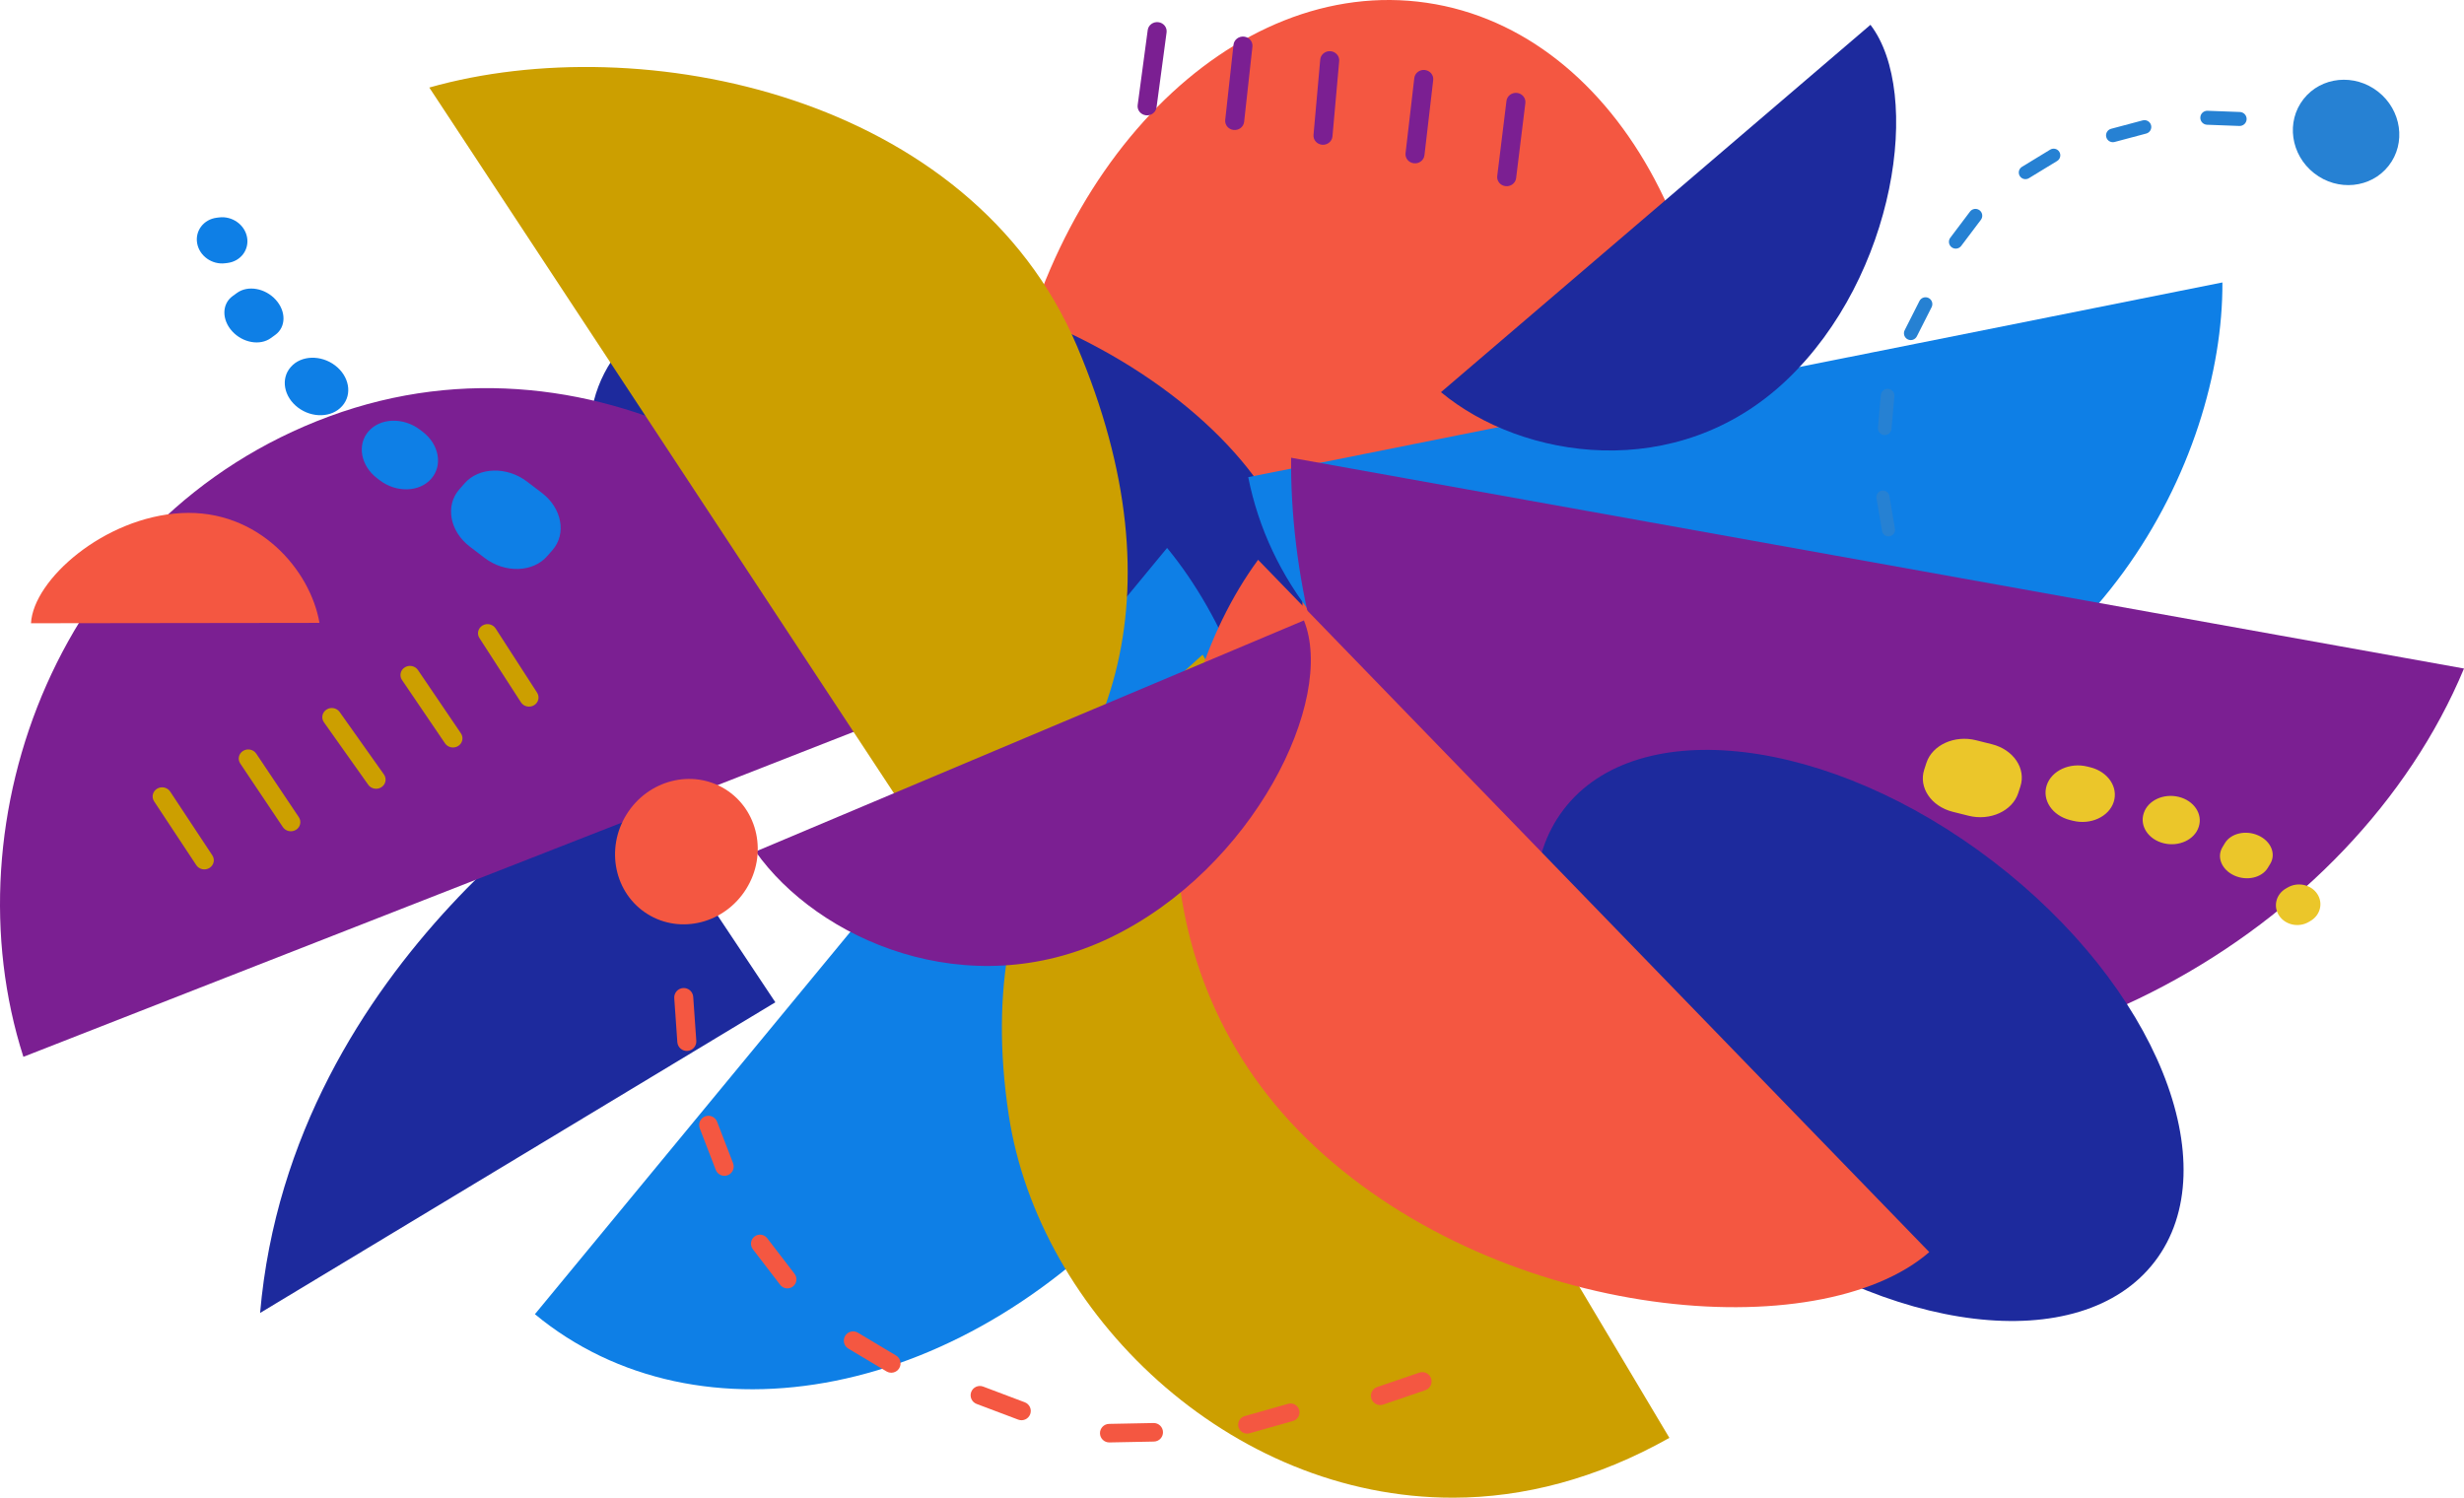
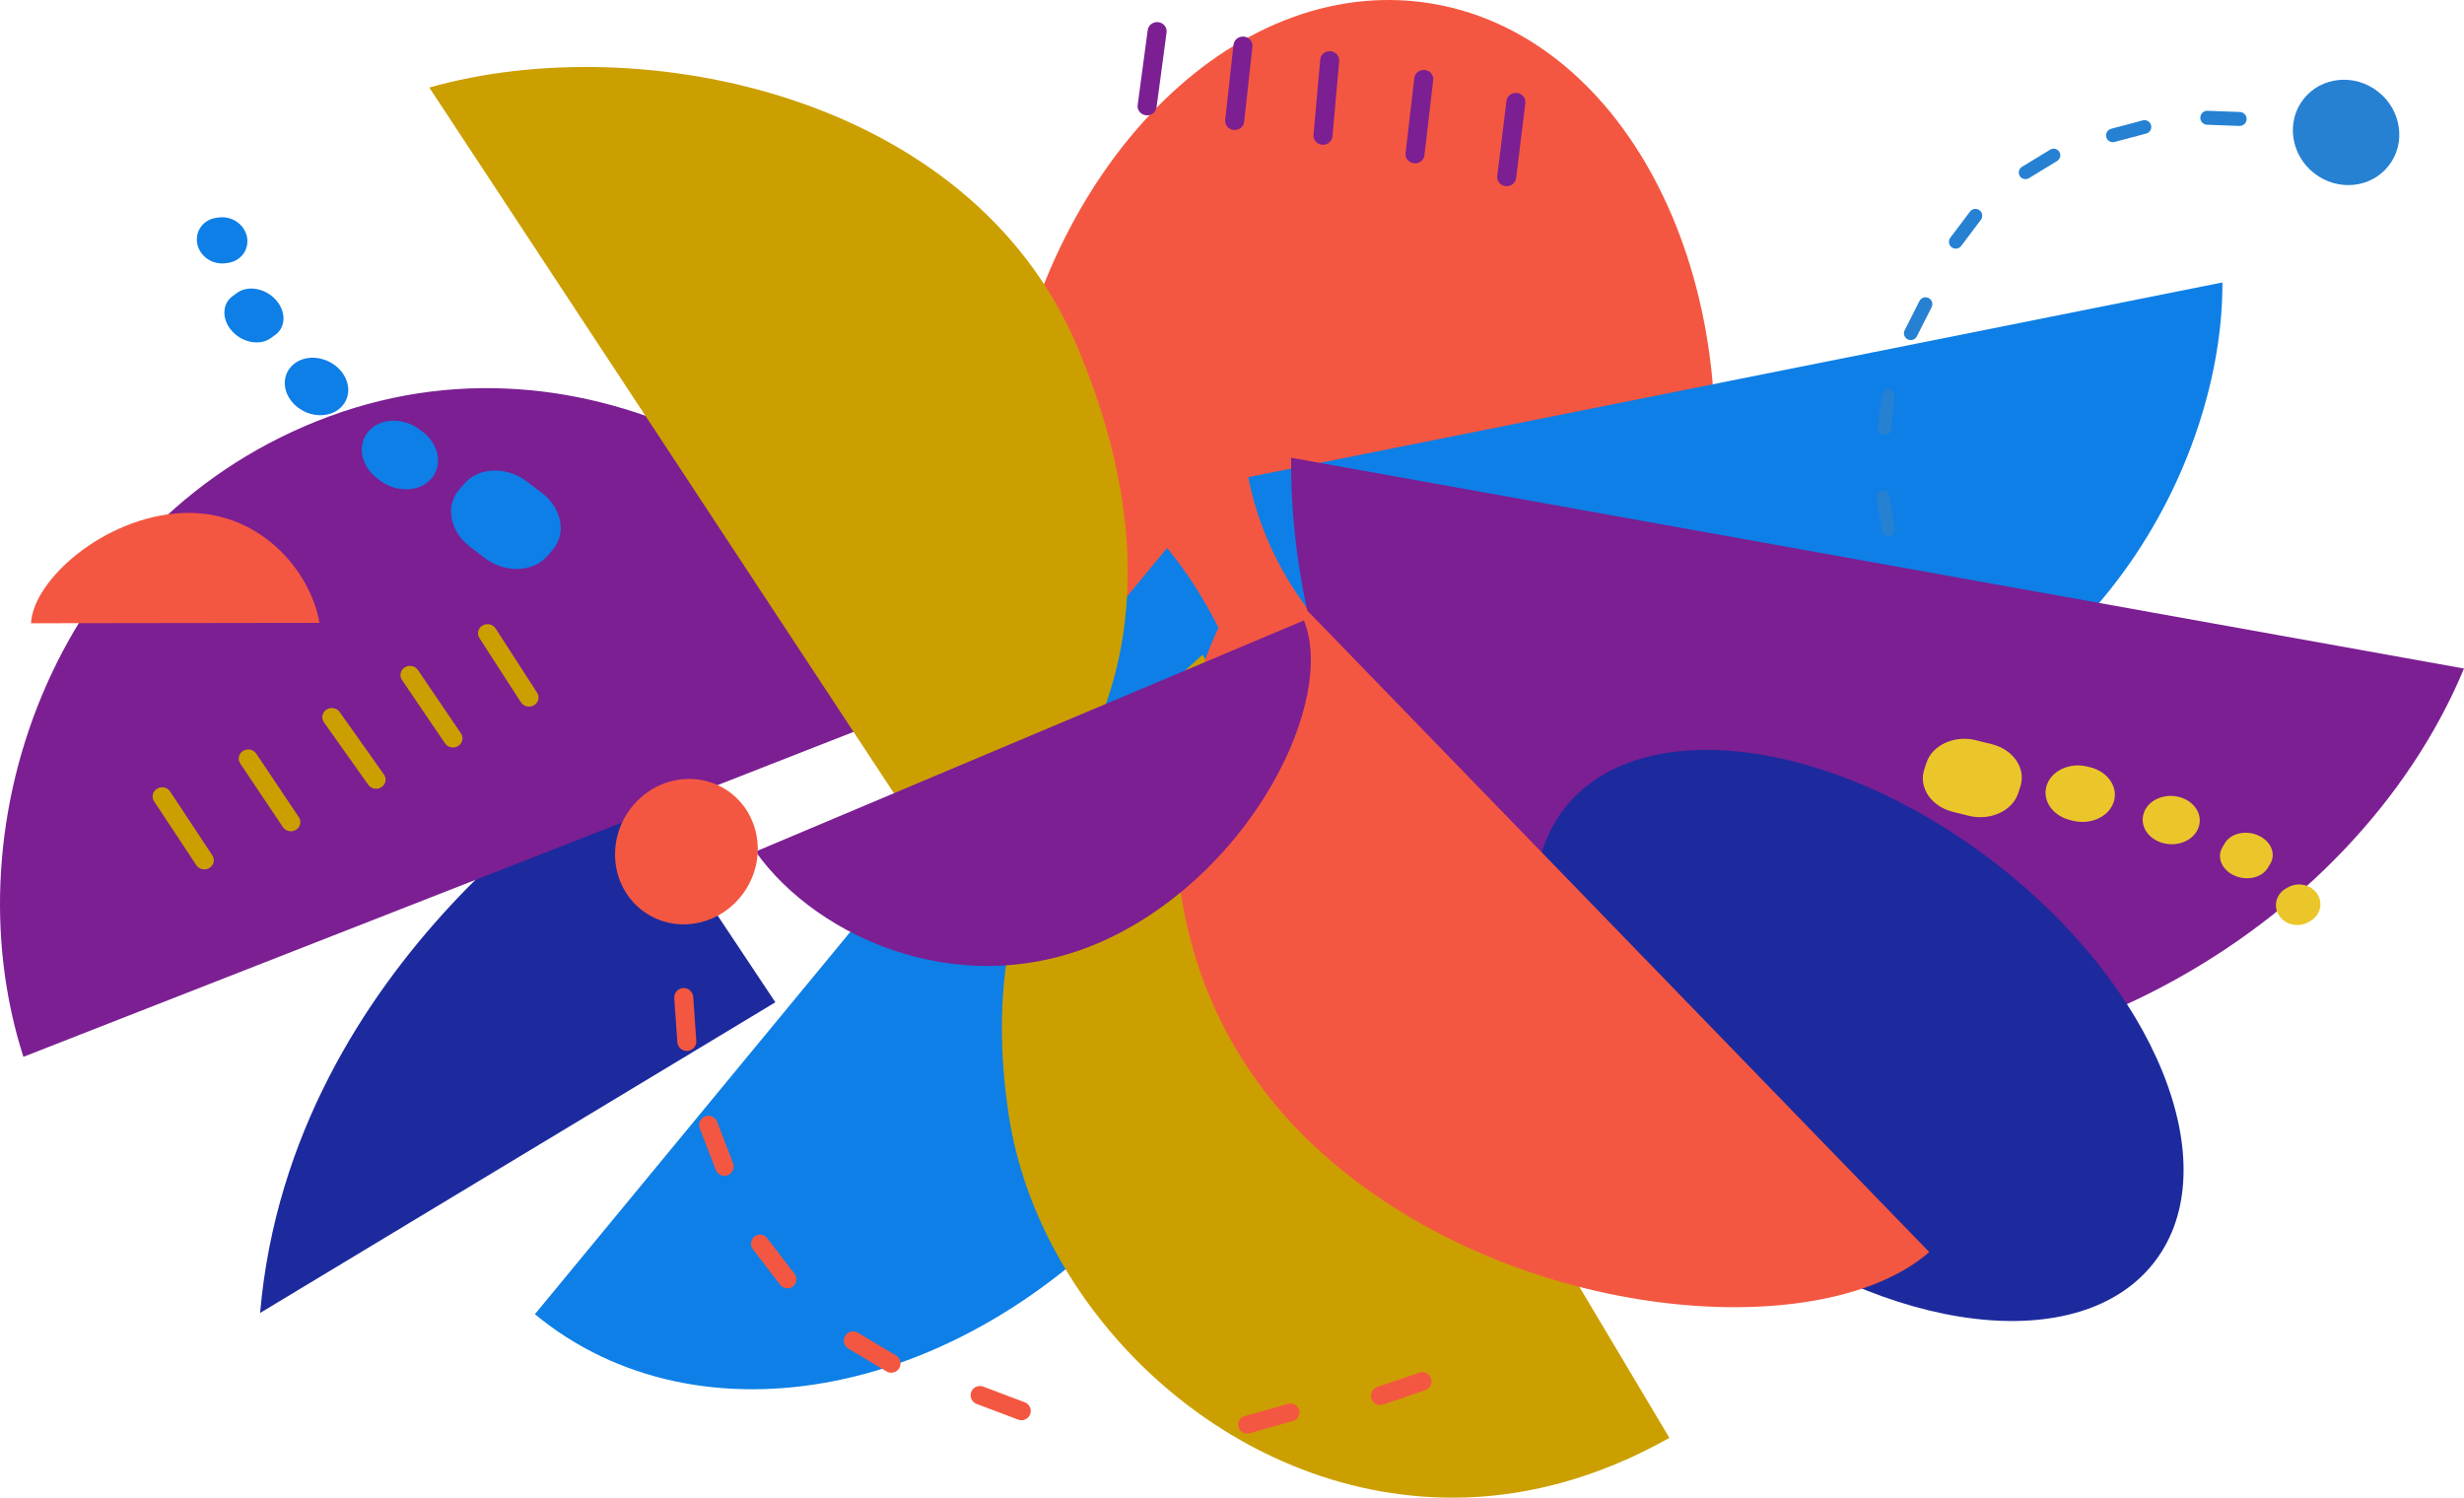
<svg xmlns="http://www.w3.org/2000/svg" width="1168" height="710" viewBox="0 0 1168 710" fill="none">
  <path d="M609.704 455.675C517.653 442.205 457.937 329.575 476.326 204.109C494.715 78.644 584.244 -12.146 676.296 1.325C768.347 14.795 828.063 127.425 809.674 252.891C791.285 378.356 701.756 469.146 609.704 455.675Z" fill="#F45741" />
  <path d="M292.848 362.904L367.535 475.147L123.296 622.42C137.923 453.404 292.848 362.904 292.848 362.904Z" fill="#1D2A9D" />
-   <ellipse cx="448.47" cy="246.063" rx="176.389" ry="104.091" transform="rotate(20.873 448.47 246.063)" fill="#1D2A9D" />
  <path d="M156.162 197.363C284.201 150.156 413.556 236.078 450 329.196L11.088 501C-25.046 388.224 28.123 244.57 156.162 197.363Z" fill="#7B1F92" />
  <path fill-rule="evenodd" clip-rule="evenodd" d="M256.835 233.638C266.394 240.918 268.644 253.087 261.857 260.82L259.341 263.687C252.555 271.419 239.305 271.784 229.746 264.504L222.747 259.174C213.186 251.892 210.94 239.724 217.725 231.992L220.241 229.125C227.028 221.392 240.275 221.026 249.836 228.308L256.835 233.638ZM204.397 226.986C209.994 220.619 208.168 210.623 200.321 204.658L199.069 203.707C191.224 197.743 180.327 198.067 174.731 204.434C169.135 210.8 170.96 220.796 178.805 226.76L180.057 227.711C187.904 233.676 198.801 233.352 204.397 226.986ZM158.834 173.223C165.563 178.327 167.107 186.906 162.284 192.384L162.16 192.524C157.336 198.003 147.971 198.306 141.241 193.201C134.515 188.098 132.97 179.519 137.794 174.041L137.918 173.901C142.742 168.422 152.107 168.12 158.834 173.223ZM130.475 158.764C135.598 155.062 135.702 147.6 130.702 142.096C125.704 136.593 117.499 135.137 112.376 138.839L110.272 140.361C105.148 144.064 105.045 151.525 110.043 157.027C115.043 162.532 123.247 163.989 128.371 160.286L130.475 158.764ZM107.82 124.667C114.039 123.907 118.201 118.456 117.115 112.494C116.03 106.532 110.108 102.314 103.888 103.073L102.762 103.211C96.543 103.97 92.379 109.419 93.465 115.381C94.55 121.343 100.474 125.563 106.694 124.804L107.82 124.667Z" fill="#0E7FE6" />
  <path d="M547.332 560.734C458.497 664.158 330.646 686.778 253.557 623.012L553.228 259.75C606.572 324.521 636.167 457.31 547.332 560.734Z" fill="#0E7FE6" />
  <path d="M858.777 363.503C724.578 387.561 611.178 324.334 591.698 226.204L1053.48 133.901C1053.92 217.809 992.976 339.444 858.777 363.503Z" fill="#0E7FE6" />
  <path d="M1046.19 59.138C1044.36 59.069 1042.94 57.53 1043.01 55.703C1043.07 53.874 1044.61 52.447 1046.44 52.515L1061.77 53.091C1063.6 53.16 1065.03 54.698 1064.96 56.526C1064.89 58.356 1063.35 59.782 1061.52 59.713L1046.19 59.138Z" fill="#2681D3" />
  <path d="M929.66 116.583C928.585 118.009 926.558 118.294 925.132 117.219C923.707 116.144 923.422 114.116 924.497 112.69L933.831 100.313C934.906 98.888 936.933 98.604 938.359 99.679C939.784 100.754 940.069 102.781 938.994 104.206L929.66 116.583Z" fill="#2681D3" />
  <path d="M908.639 159.448C907.832 161.042 905.888 161.68 904.294 160.874C902.701 160.069 902.062 158.123 902.869 156.531L909.866 142.697C910.672 141.103 912.618 140.465 914.21 141.27C915.804 142.078 916.442 144.022 915.636 145.616L908.639 159.448Z" fill="#2681D3" />
-   <path d="M896.636 203.29C896.48 205.068 894.911 206.382 893.132 206.226C891.353 206.069 890.038 204.501 890.195 202.722L891.555 187.279C891.712 185.5 893.281 184.186 895.06 184.343C896.839 184.5 898.154 186.068 897.997 187.847L896.636 203.29Z" fill="#2681D3" />
+   <path d="M896.636 203.29C896.48 205.068 894.911 206.382 893.132 206.226C891.353 206.069 890.038 204.501 890.195 202.722C891.712 185.5 893.281 184.186 895.06 184.343C896.839 184.5 898.154 186.068 897.997 187.847L896.636 203.29Z" fill="#2681D3" />
  <path d="M898.261 250.655C898.549 252.348 897.41 253.953 895.717 254.241C894.025 254.529 892.418 253.389 892.132 251.696L889.494 236.168C889.206 234.475 890.346 232.871 892.039 232.582C893.731 232.295 895.337 233.434 895.625 235.127L898.261 250.655Z" fill="#2681D3" />
-   <path d="M904.161 297.268C904.553 299.009 903.461 300.74 901.718 301.132C899.976 301.524 898.247 300.43 897.854 298.688L894.444 283.566C894.052 281.825 895.147 280.094 896.888 279.702C898.63 279.309 900.36 280.402 900.753 282.144L904.161 297.268Z" fill="#2681D3" />
  <path d="M1002.38 67.304C1000.66 67.762 998.887 66.736 998.429 65.01C997.969 63.285 998.995 61.514 1000.72 61.054L1015.7 57.068C1017.43 56.607 1019.2 57.634 1019.66 59.36C1020.12 61.085 1019.09 62.855 1017.36 63.316L1002.38 67.304Z" fill="#2681D3" />
  <path d="M961.754 84.474C960.265 85.38 958.324 84.908 957.419 83.421C956.511 81.933 956.983 79.992 958.471 79.084L971.843 70.938C973.33 70.031 975.272 70.502 976.179 71.991C977.084 73.478 976.614 75.42 975.126 76.326L961.754 84.474Z" fill="#2681D3" />
  <path d="M1091.93 46.969C1083.56 57.647 1085.81 73.382 1096.96 82.114C1108.1 90.847 1123.92 89.268 1132.28 78.59C1140.65 67.911 1138.4 52.176 1127.26 43.443C1116.11 34.711 1100.3 36.289 1091.93 46.969Z" fill="#2681D3" />
  <path d="M510.5 164.001C561 283.001 527 372.001 455 423.501L203.5 41.502C304 13.001 460 45.001 510.5 164.001Z" fill="#CC9F00" />
  <path d="M478.195 528.768C459.55 406.05 524.664 351.534 570.061 310.355L791.336 681.639C756.81 701.08 722.106 709.933 689 710C582.43 710.216 492.42 622.399 478.195 528.768Z" fill="#CC9F00" />
  <path d="M812.926 499.381C666.061 467.171 611.13 322.223 612.01 217L1168 316.921C1115.75 442.309 959.79 531.591 812.926 499.381Z" fill="#7B1F92" />
  <path d="M1021.41 598.063C986.476 643.716 895.438 632.73 818.076 573.526C740.714 514.321 706.323 429.317 741.261 383.664C776.199 338.011 867.236 348.997 944.598 408.201C1021.96 467.406 1056.35 552.41 1021.41 598.063Z" fill="#1D2A9D" />
  <path d="M623.435 543.691C533.906 460.401 546.169 333.97 596.365 265.384L914.522 593.567C862.447 638.946 712.964 626.981 623.435 543.691Z" fill="#F45741" />
  <path d="M526.285 444.497C458.427 477.143 387.348 445.071 358.172 403.683L618.094 294.118C633.333 331.894 594.144 411.851 526.285 444.497Z" fill="#7B1F92" />
-   <path d="M846.851 180.225C794.863 229.559 721.352 217.773 683.062 185.909L886.643 11.768C911.29 43.885 898.838 130.891 846.851 180.225Z" fill="#1D2A9D" />
  <path d="M85.953 243.226C122.485 241.291 147.128 270.22 151.441 295.279L14.693 295.46C15.762 274.823 49.421 245.16 85.953 243.226Z" fill="#F45741" />
  <path fill-rule="evenodd" clip-rule="evenodd" d="M925.657 384.841C915.424 382.278 909.371 373.314 912.139 364.817L913.166 361.666C915.934 353.171 926.475 348.362 936.708 350.926L944.201 352.803C954.436 355.367 960.487 364.331 957.718 372.827L956.692 375.977C953.923 384.474 943.385 389.282 933.15 386.718L925.657 384.841ZM970.194 372.29C967.907 379.289 972.861 386.66 981.258 388.755L982.597 389.089C990.992 391.184 999.652 387.211 1001.94 380.212C1004.23 373.214 999.271 365.843 990.877 363.748L989.538 363.414C981.141 361.318 972.48 365.292 970.194 372.29ZM1025.62 399.751C1018.42 397.962 1014.19 391.629 1016.16 385.604L1016.21 385.45C1018.19 379.425 1025.62 375.99 1032.82 377.778C1040.01 379.566 1044.24 385.9 1042.27 391.925L1042.22 392.08C1040.25 398.105 1032.81 401.538 1025.62 399.751ZM1053.49 401.645C1050.65 406.352 1053.17 412.354 1059.12 415.052C1065.06 417.748 1072.17 416.116 1075 411.41L1076.17 409.476C1079 404.768 1076.49 398.766 1070.54 396.07C1064.6 393.373 1057.49 395.004 1054.65 399.711L1053.49 401.645ZM1083.61 421.189C1078.87 423.916 1077.42 429.694 1080.37 434.092C1083.32 438.489 1089.56 439.844 1094.31 437.117L1095.16 436.623C1099.91 433.896 1101.36 428.12 1098.41 423.722C1095.46 419.324 1089.22 417.969 1084.47 420.696L1083.61 421.189Z" fill="#EBC62A" />
  <path fill-rule="evenodd" clip-rule="evenodd" d="M100.66 405.502C101.993 407.522 101.371 410.198 99.27 411.479C97.168 412.761 94.384 412.164 93.049 410.145L73.052 379.886C71.717 377.868 72.339 375.192 74.44 373.91C76.542 372.628 79.326 373.226 80.661 375.245L100.66 405.502ZM141.659 387.402C143.006 389.413 142.402 392.092 140.31 393.386C138.216 394.681 135.427 394.1 134.079 392.089L113.885 361.952C112.538 359.941 113.142 357.262 115.235 355.968C117.328 354.672 120.117 355.253 121.465 357.264L141.659 387.402ZM180.818 373.178C182.875 371.832 183.407 369.138 182.007 367.161L161.007 337.536C159.607 335.559 156.803 335.048 154.745 336.394C152.688 337.74 152.156 340.433 153.558 342.41L174.556 372.036C175.957 374.012 178.76 374.524 180.818 373.178ZM218.496 347.658C219.856 349.661 219.267 352.344 217.183 353.65C215.098 354.957 212.306 354.391 210.946 352.388L190.565 322.367C189.205 320.364 189.793 317.681 191.878 316.375C193.963 315.068 196.756 315.633 198.116 317.636L218.496 347.658ZM253.143 334.336C255.259 333.075 255.91 330.406 254.597 328.374L234.926 297.918C233.615 295.886 230.836 295.261 228.721 296.522C226.606 297.783 225.955 300.452 227.267 302.484L246.938 332.94C248.249 334.972 251.028 335.597 253.143 334.336Z" fill="#CC9F00" />
  <path fill-rule="evenodd" clip-rule="evenodd" d="M714.106 47.842C714.4 45.468 716.64 43.77 719.112 44.051C721.584 44.332 723.35 46.485 723.058 48.86L718.677 84.454C718.385 86.829 716.144 88.527 713.672 88.246C711.2 87.965 709.434 85.812 709.726 83.437L714.106 47.842ZM670.418 37.005C670.695 34.628 672.924 32.917 675.397 33.183C677.872 33.449 679.653 35.591 679.376 37.968L675.226 73.588C674.949 75.965 672.72 77.676 670.247 77.41C667.772 77.144 665.991 75.001 666.268 72.625L670.418 37.005ZM630.705 24.277C628.225 24.073 626.043 25.838 625.829 28.221L622.64 63.932C622.426 66.315 624.265 68.412 626.745 68.617C629.225 68.821 631.408 67.055 631.62 64.673L634.81 28.961C635.023 26.579 633.185 24.481 630.705 24.277ZM584.716 21.207C584.978 18.829 587.198 17.105 589.673 17.357C592.148 17.609 593.941 19.741 593.679 22.119L589.751 57.762C589.489 60.141 587.27 61.864 584.794 61.612C582.319 61.361 580.524 59.228 580.786 56.85L584.716 21.207ZM549.094 10.517C546.625 10.211 544.366 11.886 544.049 14.258L539.284 49.807C538.965 52.179 540.709 54.349 543.178 54.655C545.647 54.96 547.906 53.285 548.223 50.913L552.988 15.364C553.307 12.992 551.563 10.822 549.094 10.517Z" fill="#7B1F92" />
  <path d="M353.728 421.394C343.546 437.737 322.597 443.076 306.937 433.32C291.275 423.563 286.834 402.405 297.016 386.062C307.199 369.717 328.148 364.378 343.81 374.135C359.469 383.891 363.911 405.049 353.728 421.394Z" fill="#F45741" />
  <path d="M672.789 650.714C675.086 649.929 677.586 651.154 678.37 653.454C679.155 655.751 677.928 658.25 675.63 659.036L655.678 665.852C653.381 666.636 650.881 665.409 650.096 663.111C649.311 660.813 650.537 658.314 652.835 657.529L672.789 650.714Z" fill="#F45741" />
  <path d="M330.062 493.39C330.236 495.872 328.364 498.026 325.882 498.199C323.4 498.374 321.246 496.502 321.071 494.019L319.614 473.205C319.44 470.721 321.311 468.568 323.794 468.394C326.278 468.22 328.43 470.091 328.604 472.575L330.062 493.39Z" fill="#F45741" />
  <path d="M424.742 642.587C426.827 643.833 427.508 646.532 426.263 648.617C425.017 650.702 422.316 651.382 420.231 650.136L402.133 639.321C400.048 638.075 399.369 635.375 400.615 633.291C401.861 631.206 404.559 630.526 406.644 631.772L424.742 642.587Z" fill="#F45741" />
  <path d="M488.332 670.432C489.189 668.159 488.042 665.623 485.769 664.765L466.044 657.321C463.771 656.463 461.235 657.61 460.376 659.882C459.519 662.154 460.666 664.691 462.939 665.549L482.666 672.993C484.936 673.851 487.475 672.703 488.332 670.432Z" fill="#F45741" />
-   <path d="M546.806 674.597C549.234 674.55 551.24 676.48 551.287 678.908C551.335 681.336 549.406 683.343 546.978 683.391L525.897 683.804C523.469 683.851 521.463 681.921 521.416 679.493C521.368 677.065 523.297 675.058 525.725 675.01L546.806 674.597Z" fill="#F45741" />
  <path d="M615.839 668.409C615.202 666.162 612.865 664.856 610.619 665.491L590.005 671.322C587.758 671.958 586.452 674.296 587.087 676.542C587.724 678.789 590.06 680.097 592.308 679.46L612.92 673.628C615.167 672.994 616.474 670.655 615.839 668.409Z" fill="#F45741" />
  <path d="M344.972 557.119C347.239 556.247 348.368 553.702 347.497 551.435L339.919 531.761C339.045 529.494 336.501 528.364 334.235 529.237C331.968 530.111 330.838 532.655 331.712 534.921L339.289 554.597C340.162 556.863 342.707 557.992 344.972 557.119Z" fill="#F45741" />
  <path d="M376.641 603.873C378.084 605.754 377.729 608.448 375.849 609.889C373.97 611.333 371.276 610.979 369.832 609.099L356.866 592.205C355.423 590.326 355.776 587.631 357.657 586.189C359.537 584.747 362.23 585.099 363.673 586.98L376.641 603.873Z" fill="#F45741" />
</svg>